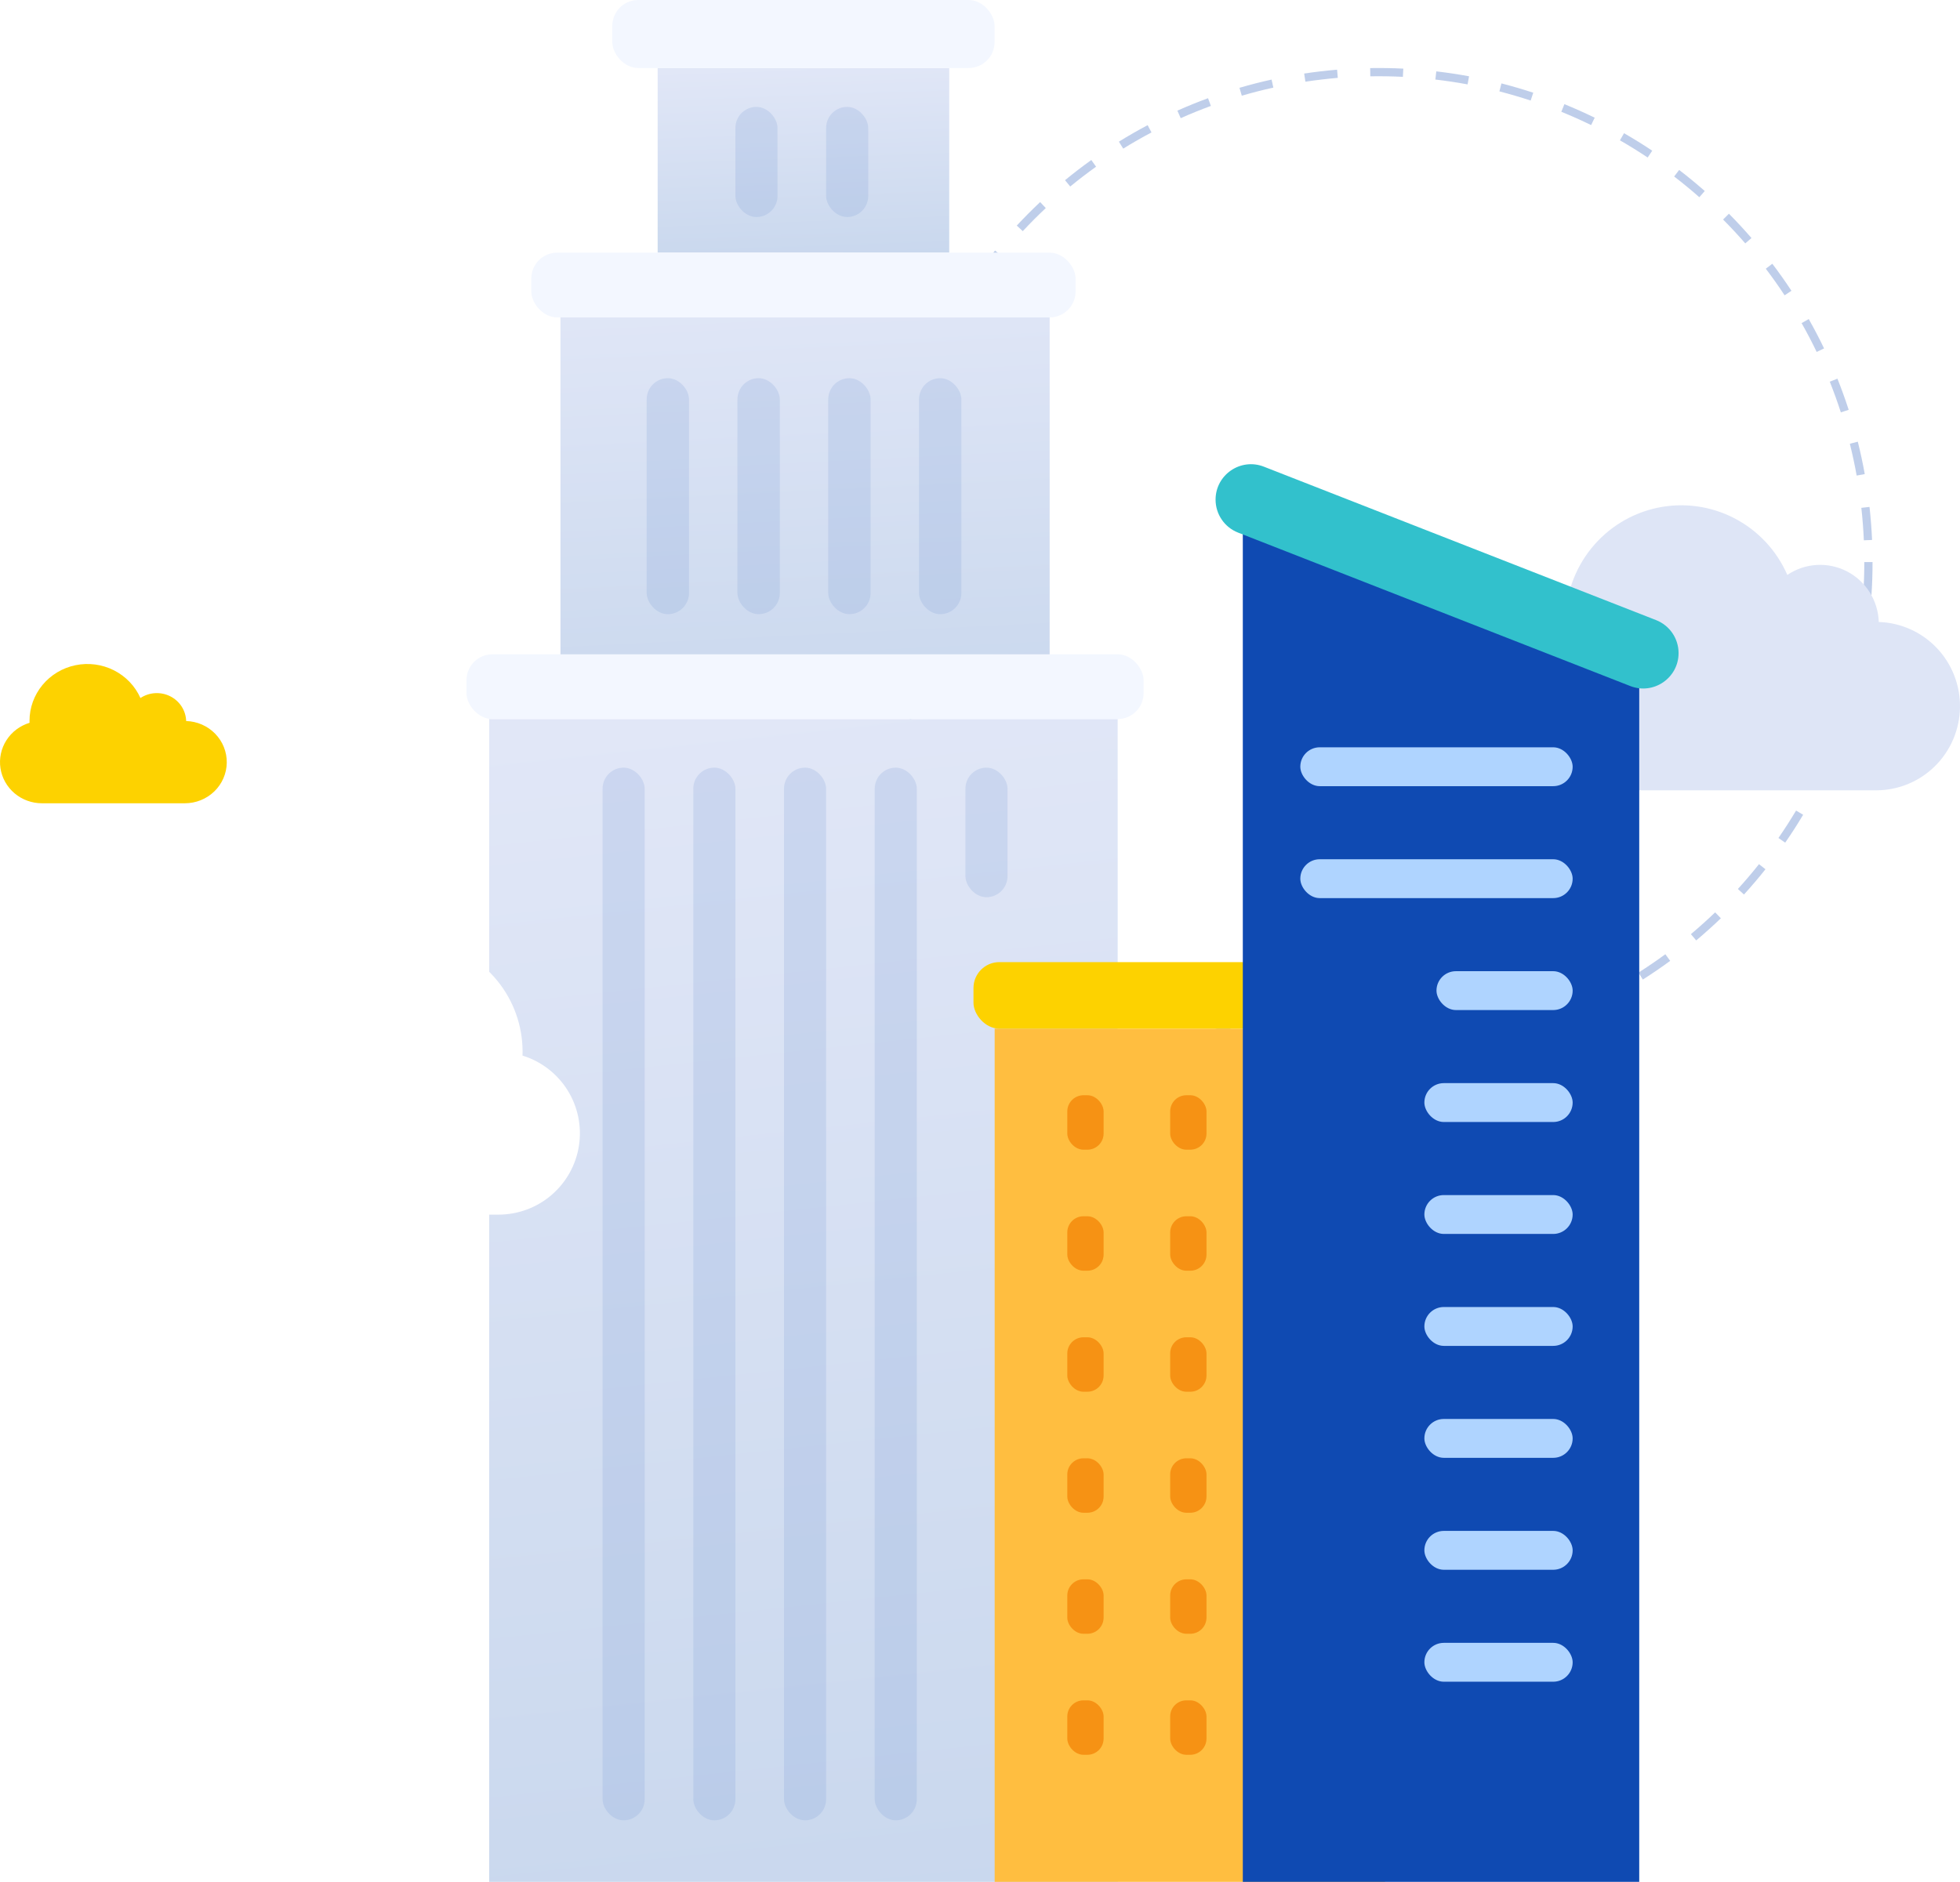
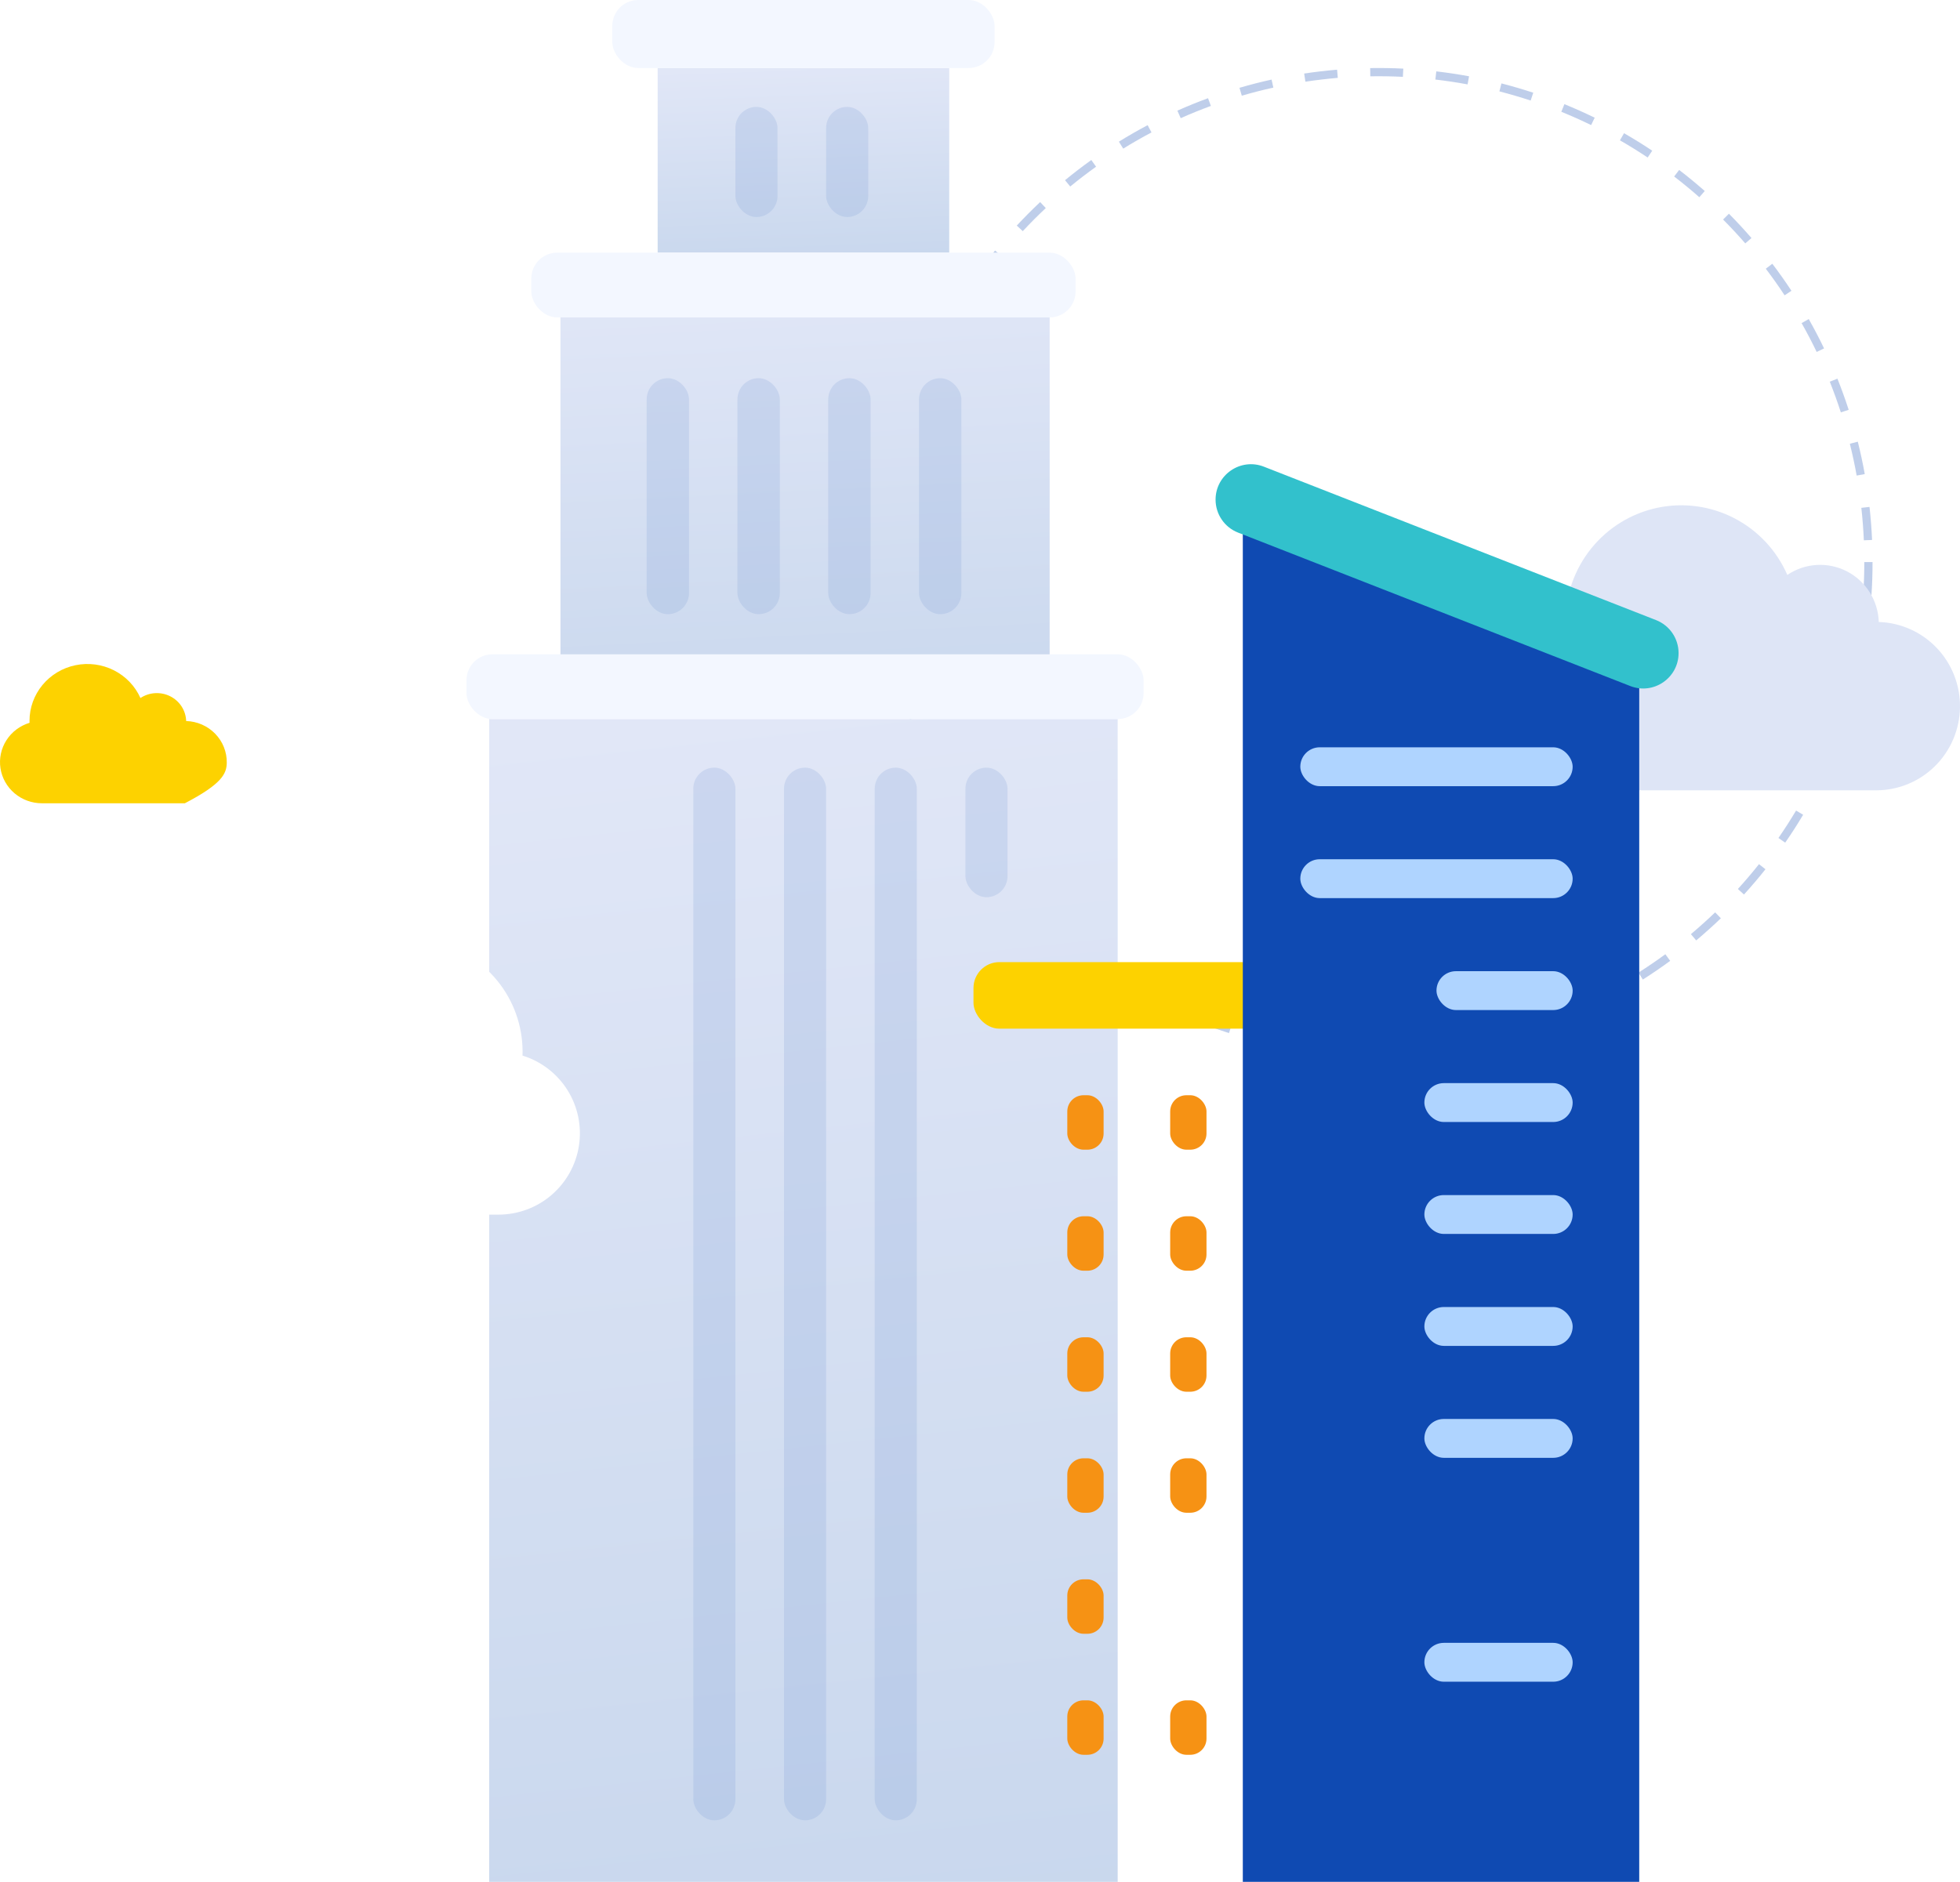
<svg xmlns="http://www.w3.org/2000/svg" width="605" height="581" viewBox="0 0 605 581" fill="none">
  <path opacity="0.5" d="M429.775 326L429.711 323.462C433.06 323.373 436.435 323.17 439.746 322.853L439.987 325.378C436.613 325.695 433.187 325.911 429.775 326ZM419.55 325.949C416.15 325.822 412.712 325.569 409.35 325.213L409.617 322.688C412.928 323.031 416.302 323.272 419.651 323.412L419.55 325.949ZM450.136 324.084L449.73 321.584C453.028 321.051 456.352 320.392 459.6 319.643L460.171 322.117C456.86 322.866 453.485 323.538 450.136 324.084ZM399.227 323.805C395.877 323.221 392.516 322.523 389.217 321.711L389.814 319.25C393.061 320.036 396.372 320.734 399.658 321.305L399.227 323.805ZM470.04 319.453L469.305 317.029C472.489 316.052 475.698 314.961 478.819 313.768L479.72 316.141C476.548 317.346 473.288 318.463 470.04 319.453ZM379.36 318.945C376.125 317.917 372.865 316.763 369.706 315.519L370.632 313.159C373.753 314.39 376.937 315.519 380.121 316.534L379.36 318.945ZM489.146 312.182L488.08 309.873C491.112 308.477 494.131 306.967 497.062 305.368L498.28 307.602C495.298 309.226 492.228 310.774 489.146 312.182ZM360.306 311.459C357.236 310.012 354.178 308.426 351.21 306.764L352.453 304.544C355.371 306.181 358.39 307.729 361.397 309.162L360.306 311.459ZM507.096 302.425L505.739 300.28C508.555 298.491 511.359 296.588 514.048 294.609L515.545 296.651C512.805 298.669 509.964 300.598 507.096 302.425ZM342.444 301.473C339.589 299.608 336.76 297.641 334.058 295.611L335.58 293.581C338.245 295.586 341.023 297.527 343.826 299.354L342.444 301.473ZM523.576 290.345L521.939 288.404C524.502 286.247 527.014 283.988 529.424 281.679L531.187 283.506C528.739 285.854 526.176 288.15 523.576 290.345ZM326.079 289.191C323.503 286.97 320.966 284.648 318.556 282.263L320.332 280.448C322.717 282.796 325.203 285.08 327.741 287.262L326.079 289.191ZM538.317 276.172L536.439 274.459C538.698 271.985 540.892 269.397 542.96 266.795L544.952 268.369C542.846 271.033 540.613 273.647 538.317 276.172ZM311.502 274.84C309.257 272.302 307.049 269.663 304.969 266.973L306.973 265.412C309.029 268.052 311.185 270.653 313.405 273.152L311.502 274.84ZM551.041 260.159L548.961 258.713C550.863 255.959 552.69 253.117 554.403 250.25L556.585 251.544C554.847 254.462 552.982 257.368 551.041 260.159ZM298.968 258.687C297.078 255.883 295.251 252.965 293.539 250.021L295.733 248.752C297.421 251.645 299.209 254.513 301.074 257.279L298.968 258.687ZM561.533 242.573L559.274 241.418C560.797 238.437 562.23 235.366 563.537 232.295L565.871 233.298C564.526 236.419 563.068 239.54 561.533 242.573ZM288.705 241.025C287.196 237.98 285.788 234.846 284.494 231.712L286.841 230.747C288.109 233.831 289.505 236.914 290.989 239.896L288.705 241.025ZM569.55 223.743L567.152 222.906C568.256 219.746 569.258 216.511 570.134 213.301L572.582 213.973C571.694 217.234 570.679 220.533 569.55 223.743ZM280.903 222.132C279.825 218.922 278.836 215.623 277.973 212.324L280.421 211.676C281.271 214.912 282.235 218.16 283.301 221.32L280.903 222.132ZM574.967 204.013L572.481 203.505C573.14 200.244 573.698 196.907 574.142 193.583L576.654 193.925C576.21 197.3 575.639 200.701 574.967 204.013ZM275.715 202.35C275.081 199.026 274.548 195.626 274.129 192.25L276.641 191.946C277.047 195.27 277.567 198.62 278.201 201.881L275.715 202.35ZM577.669 183.749L575.132 183.584C575.348 180.26 575.462 176.872 575.462 173.535H577.999C578.012 176.935 577.898 180.374 577.669 183.749ZM273.241 182.049C273.089 179.232 273.013 176.364 273 173.522C273 172.951 273 172.38 273.013 171.822L275.55 171.847C275.55 172.406 275.537 172.964 275.537 173.522C275.537 176.314 275.613 179.13 275.766 181.909L273.241 182.049ZM575.322 166.81C575.17 163.473 574.916 160.098 574.548 156.786L577.073 156.507C577.441 159.882 577.707 163.308 577.859 166.708L575.322 166.81ZM275.994 161.798L273.469 161.608C273.736 158.22 274.116 154.794 274.598 151.444L277.11 151.812C276.616 155.098 276.248 158.474 275.994 161.798ZM573.102 146.825C572.519 143.539 571.796 140.227 570.996 136.992L573.457 136.37C574.282 139.669 575.005 143.032 575.601 146.369L573.102 146.825ZM278.874 141.902L276.387 141.369C277.098 138.058 277.935 134.721 278.874 131.447L281.309 132.145C280.396 135.368 279.571 138.641 278.874 141.902ZM568.218 127.311C567.19 124.126 566.036 120.941 564.806 117.845L567.165 116.906C568.421 120.053 569.588 123.288 570.641 126.524L568.218 127.311ZM284.417 122.578L282.033 121.715C283.187 118.517 284.468 115.32 285.838 112.199L288.16 113.214C286.802 116.284 285.547 119.431 284.417 122.578ZM560.759 108.658C559.312 105.651 557.752 102.657 556.103 99.751L558.31 98.508C559.985 101.464 561.583 104.509 563.042 107.567L560.759 108.658ZM292.511 104.141L290.266 102.961C291.839 99.954 293.539 96.947 295.315 94.054L297.484 95.374C295.733 98.228 294.059 101.172 292.511 104.141ZM550.863 91.174C549.024 88.37 547.07 85.616 545.053 82.964L547.07 81.429C549.113 84.119 551.105 86.936 552.969 89.778L550.863 91.174ZM303.015 86.974L300.947 85.502C302.914 82.723 304.994 79.982 307.138 77.356L309.105 78.955C306.999 81.543 304.944 84.246 303.015 86.974ZM538.723 75.148C536.528 72.623 534.232 70.149 531.872 67.776L533.674 65.987C536.072 68.398 538.406 70.923 540.638 73.486L538.723 75.148ZM315.701 71.367L313.849 69.641C316.171 67.154 318.594 64.718 321.068 62.383L322.806 64.236C320.37 66.52 317.985 68.918 315.701 71.367ZM524.54 60.886C522.028 58.666 519.402 56.521 516.763 54.491L518.311 52.474C521 54.529 523.652 56.724 526.214 58.97L524.54 60.886ZM330.354 57.587L328.743 55.633C331.369 53.476 334.096 51.383 336.862 49.403L338.333 51.471C335.619 53.4 332.929 55.468 330.354 57.587ZM508.593 48.629C505.802 46.776 502.935 44.987 500.03 43.325L501.299 41.13C504.242 42.818 507.173 44.632 510.002 46.523L508.593 48.629ZM346.706 45.888L345.374 43.731C348.267 41.942 351.248 40.229 354.242 38.643L355.434 40.889C352.478 42.45 349.548 44.125 346.706 45.888ZM491.137 38.618C488.131 37.146 485.035 35.776 481.94 34.507L482.891 32.159C486.038 33.441 489.184 34.849 492.241 36.334L491.137 38.618ZM364.454 36.486L363.426 34.164C366.522 32.781 369.706 31.487 372.89 30.32L373.766 32.705C370.619 33.86 367.486 35.129 364.454 36.486ZM472.476 31.043C469.305 30.002 466.057 29.051 462.822 28.213L463.456 25.752C466.755 26.602 470.053 27.566 473.275 28.619L472.476 31.043ZM383.306 29.546L382.595 27.109C385.855 26.158 389.192 25.295 392.503 24.572L393.049 27.046C389.801 27.769 386.515 28.607 383.306 29.546ZM453.003 26.056C449.73 25.447 446.381 24.94 443.057 24.559L443.349 22.034C446.723 22.427 450.123 22.935 453.46 23.556L453.003 26.056ZM402.944 25.219L402.563 22.706C405.925 22.199 409.337 21.805 412.725 21.514L412.94 24.039C409.604 24.331 406.242 24.724 402.944 25.219ZM433.035 23.721C429.686 23.556 426.311 23.506 422.975 23.556L422.937 21.019C426.324 20.968 429.762 21.019 433.162 21.184L433.035 23.721Z" fill="#809FD7" />
  <path d="M579.121 243.999C585.913 244.003 592.435 241.322 597.276 236.535C602.118 231.747 604.891 225.238 604.997 218.414C605.103 211.589 602.532 204.997 597.841 200.061C593.15 195.124 586.715 192.241 579.926 192.032C579.827 188.779 578.861 185.613 577.13 182.862C575.398 180.112 572.965 177.878 570.083 176.394C567.2 174.91 563.975 174.23 560.742 174.424C557.509 174.618 554.387 175.681 551.701 177.5C548.406 169.946 542.625 163.763 535.329 159.987C528.033 156.211 519.666 155.072 511.633 156.763C503.6 158.453 496.391 162.87 491.216 169.271C486.041 175.672 483.215 183.667 483.213 191.914C483.213 192.333 483.222 192.748 483.237 193.164C477.32 195 472.255 198.908 468.962 204.178C465.669 209.448 464.366 215.73 465.29 221.883C466.214 228.036 469.304 233.652 473.998 237.71C478.692 241.769 484.68 244 490.872 244L579.121 243.999Z" fill="#DEE5F6" />
-   <path d="M57.06 247.999C60.457 248.001 63.717 246.691 66.138 244.352C68.559 242.013 69.946 238.832 69.998 235.498C70.051 232.163 68.766 228.942 66.421 226.53C64.075 224.118 60.858 222.708 57.463 222.607C57.413 221.017 56.931 219.47 56.065 218.126C55.199 216.782 53.983 215.69 52.541 214.965C51.1 214.24 49.487 213.908 47.871 214.003C46.255 214.098 44.694 214.617 43.351 215.505C41.703 211.815 38.813 208.793 35.165 206.948C31.516 205.103 27.333 204.547 23.317 205.373C19.3 206.199 15.696 208.357 13.108 211.485C10.521 214.612 9.108 218.519 9.107 222.549C9.107 222.754 9.111 222.957 9.119 223.159C6.16 224.057 3.628 225.966 1.981 228.541C0.334 231.116 -0.317 234.186 0.145 237.193C0.607 240.199 2.152 242.943 4.499 244.926C6.846 246.91 9.84 248 12.936 248L57.06 247.999Z" fill="#FDD200" />
+   <path d="M57.06 247.999C68.559 242.013 69.946 238.832 69.998 235.498C70.051 232.163 68.766 228.942 66.421 226.53C64.075 224.118 60.858 222.708 57.463 222.607C57.413 221.017 56.931 219.47 56.065 218.126C55.199 216.782 53.983 215.69 52.541 214.965C51.1 214.24 49.487 213.908 47.871 214.003C46.255 214.098 44.694 214.617 43.351 215.505C41.703 211.815 38.813 208.793 35.165 206.948C31.516 205.103 27.333 204.547 23.317 205.373C19.3 206.199 15.696 208.357 13.108 211.485C10.521 214.612 9.108 218.519 9.107 222.549C9.107 222.754 9.111 222.957 9.119 223.159C6.16 224.057 3.628 225.966 1.981 228.541C0.334 231.116 -0.317 234.186 0.145 237.193C0.607 240.199 2.152 242.943 4.499 244.926C6.846 246.91 9.84 248 12.936 248L57.06 247.999Z" fill="#FDD200" />
  <rect x="173" y="88" width="151" height="130" fill="url(#paint0_linear)" />
  <rect x="203" y="21" width="90" height="57" fill="url(#paint1_linear)" />
  <rect x="151" y="222" width="194" height="359" fill="url(#paint2_linear)" />
  <rect x="144" y="202" width="209" height="20" rx="8" fill="#F3F7FF" />
  <rect x="164" y="78" width="168" height="20" rx="8" fill="#F3F7FF" />
  <rect x="189" width="118" height="21" rx="8" fill="#F3F7FF" />
  <rect x="214" y="237" width="13" height="325" rx="6.5" fill="#809FD7" fill-opacity="0.22" />
  <rect x="270" y="237" width="13" height="325" rx="6.5" fill="#809FD7" fill-opacity="0.22" />
-   <rect x="186" y="237" width="13" height="325" rx="6.5" fill="#809FD7" fill-opacity="0.22" />
  <rect x="242" y="237" width="13" height="325" rx="6.5" fill="#809FD7" fill-opacity="0.22" />
  <rect x="298" y="237" width="13" height="40" rx="6.5" fill="#809FD7" fill-opacity="0.22" />
  <rect x="227.63" y="116.76" width="13.077" height="72.859" rx="6.539" fill="#809FD7" fill-opacity="0.22" />
  <rect x="199.608" y="116.76" width="13.077" height="72.859" rx="6.539" fill="#809FD7" fill-opacity="0.22" />
  <rect x="255.653" y="116.76" width="13.077" height="72.859" rx="6.539" fill="#809FD7" fill-opacity="0.22" />
  <rect x="283.675" y="116.76" width="13.077" height="72.859" rx="6.539" fill="#809FD7" fill-opacity="0.22" />
  <rect x="255" y="33" width="13" height="34" rx="6.5" fill="#809FD7" fill-opacity="0.22" />
  <rect x="227" y="33" width="13" height="34" rx="6.5" fill="#809FD7" fill-opacity="0.22" />
-   <rect x="307.027" y="317.588" width="120.497" height="263.412" fill="#FFBE40" />
  <rect x="329.445" y="412.865" width="11.209" height="16.814" rx="5" fill="#F69214" />
  <rect x="361.204" y="412.865" width="11.209" height="16.814" rx="5" fill="#F69214" />
  <rect x="392.963" y="412.865" width="11.209" height="16.814" rx="5" fill="#F69214" />
  <rect x="329.445" y="338.138" width="11.209" height="16.814" rx="5" fill="#F69214" />
  <rect x="361.204" y="338.138" width="11.209" height="16.814" rx="5" fill="#F69214" />
  <rect x="392.963" y="338.138" width="11.209" height="16.814" rx="5" fill="#F69214" />
  <rect x="329.445" y="487.592" width="11.209" height="16.814" rx="5" fill="#F69214" />
-   <rect x="361.204" y="487.592" width="11.209" height="16.814" rx="5" fill="#F69214" />
  <rect x="392.963" y="487.592" width="11.209" height="16.814" rx="5" fill="#F69214" />
  <rect x="329.445" y="450.228" width="11.209" height="16.814" rx="5" fill="#F69214" />
  <rect x="361.204" y="450.228" width="11.209" height="16.814" rx="5" fill="#F69214" />
  <rect x="392.963" y="450.228" width="11.209" height="16.814" rx="5" fill="#F69214" />
  <rect x="329.445" y="375.502" width="11.209" height="16.814" rx="5" fill="#F69214" />
  <rect x="361.204" y="375.502" width="11.209" height="16.814" rx="5" fill="#F69214" />
  <rect x="392.963" y="375.502" width="11.209" height="16.814" rx="5" fill="#F69214" />
  <rect x="329.445" y="524.955" width="11.209" height="16.814" rx="5" fill="#F69214" />
  <rect x="361.204" y="524.955" width="11.209" height="16.814" rx="5" fill="#F69214" />
  <rect x="392.963" y="524.955" width="11.209" height="16.814" rx="5" fill="#F69214" />
  <rect x="300.489" y="297.039" width="133.574" height="20.55" rx="8" fill="#FDD200" />
  <path d="M383.622 147.585L505.987 204.097V581H383.622V147.585Z" fill="#0F4AB2" />
  <path d="M375.215 154.259C375.215 146.561 382.96 141.275 390.129 144.08L511.183 191.449C515.373 193.088 518.13 197.128 518.13 201.627C518.13 209.325 510.386 214.611 503.217 211.806L382.163 164.437C377.973 162.798 375.215 158.758 375.215 154.259Z" fill="#32C1CC" />
  <rect x="401.37" y="230.719" width="84.067" height="12" rx="6" fill="#AFD4FF" />
  <rect x="401.37" y="265.28" width="84.067" height="12" rx="6" fill="#AFD4FF" />
  <rect x="443.404" y="299.841" width="42.034" height="12" rx="6" fill="#AFD4FF" />
  <rect x="439.667" y="334.402" width="45.77" height="12" rx="6" fill="#AFD4FF" />
  <rect x="439.667" y="403.524" width="45.77" height="12" rx="6" fill="#AFD4FF" />
-   <rect x="439.667" y="472.646" width="45.77" height="12" rx="6" fill="#AFD4FF" />
  <rect x="439.667" y="368.963" width="45.77" height="12" rx="6" fill="#AFD4FF" />
  <rect x="439.667" y="438.085" width="45.77" height="12" rx="6" fill="#AFD4FF" />
  <rect x="439.667" y="507.207" width="45.77" height="12" rx="6" fill="#AFD4FF" />
  <g filter="url(#filter0_d)">
    <path d="M67.14 370.999C60.541 371.003 54.206 368.413 49.503 363.789C44.8 359.165 42.106 352.878 42.003 346.286C41.9 339.694 44.397 333.326 48.954 328.558C53.511 323.79 59.762 321.005 66.357 320.804C66.454 317.662 67.392 314.603 69.074 311.946C70.756 309.29 73.12 307.132 75.92 305.699C78.72 304.265 81.853 303.608 84.994 303.796C88.134 303.984 91.167 305.01 93.776 306.767C96.977 299.471 102.593 293.498 109.68 289.851C116.768 286.204 124.896 285.104 132.699 286.737C140.503 288.37 147.506 292.636 152.533 298.819C157.56 305.001 160.305 312.724 160.307 320.689C160.307 321.095 160.298 321.496 160.284 321.897C166.032 323.67 170.952 327.445 174.151 332.535C177.351 337.626 178.616 343.694 177.719 349.637C176.821 355.58 173.819 361.004 169.259 364.924C164.699 368.845 158.882 371 152.867 371L67.14 370.999Z" fill="white" />
  </g>
  <defs>
    <filter id="filter0_d" x="23" y="270" width="176" height="125" filterUnits="userSpaceOnUse" color-interpolation-filters="sRGB">
      <feFlood flood-opacity="0" result="BackgroundImageFix" />
      <feColorMatrix in="SourceAlpha" type="matrix" values="0 0 0 0 0 0 0 0 0 0 0 0 0 0 0 0 0 0 127 0" />
      <feOffset dx="1" dy="4" />
      <feGaussianBlur stdDeviation="10" />
      <feColorMatrix type="matrix" values="0 0 0 0 0.314 0 0 0 0 0.553 0 0 0 0 0.839 0 0 0 0.4 0" />
      <feBlend mode="normal" in2="BackgroundImageFix" result="effect1_dropShadow" />
      <feBlend mode="normal" in="SourceGraphic" in2="effect1_dropShadow" result="shape" />
    </filter>
    <linearGradient id="paint0_linear" x1="244.949" y1="58.737" x2="253.306" y2="226.746" gradientUnits="userSpaceOnUse">
      <stop stop-color="#E6EAF9" />
      <stop offset="1" stop-color="#C8D7ED" />
    </linearGradient>
    <linearGradient id="paint1_linear" x1="245.883" y1="8.169" x2="248.582" y2="81.918" gradientUnits="userSpaceOnUse">
      <stop stop-color="#E6EAF9" />
      <stop offset="1" stop-color="#C8D7ED" />
    </linearGradient>
    <linearGradient id="paint2_linear" x1="243.438" y1="141.19" x2="292.605" y2="601.043" gradientUnits="userSpaceOnUse">
      <stop stop-color="#E6EAF9" />
      <stop offset="1" stop-color="#C8D7ED" />
    </linearGradient>
  </defs>
</svg>